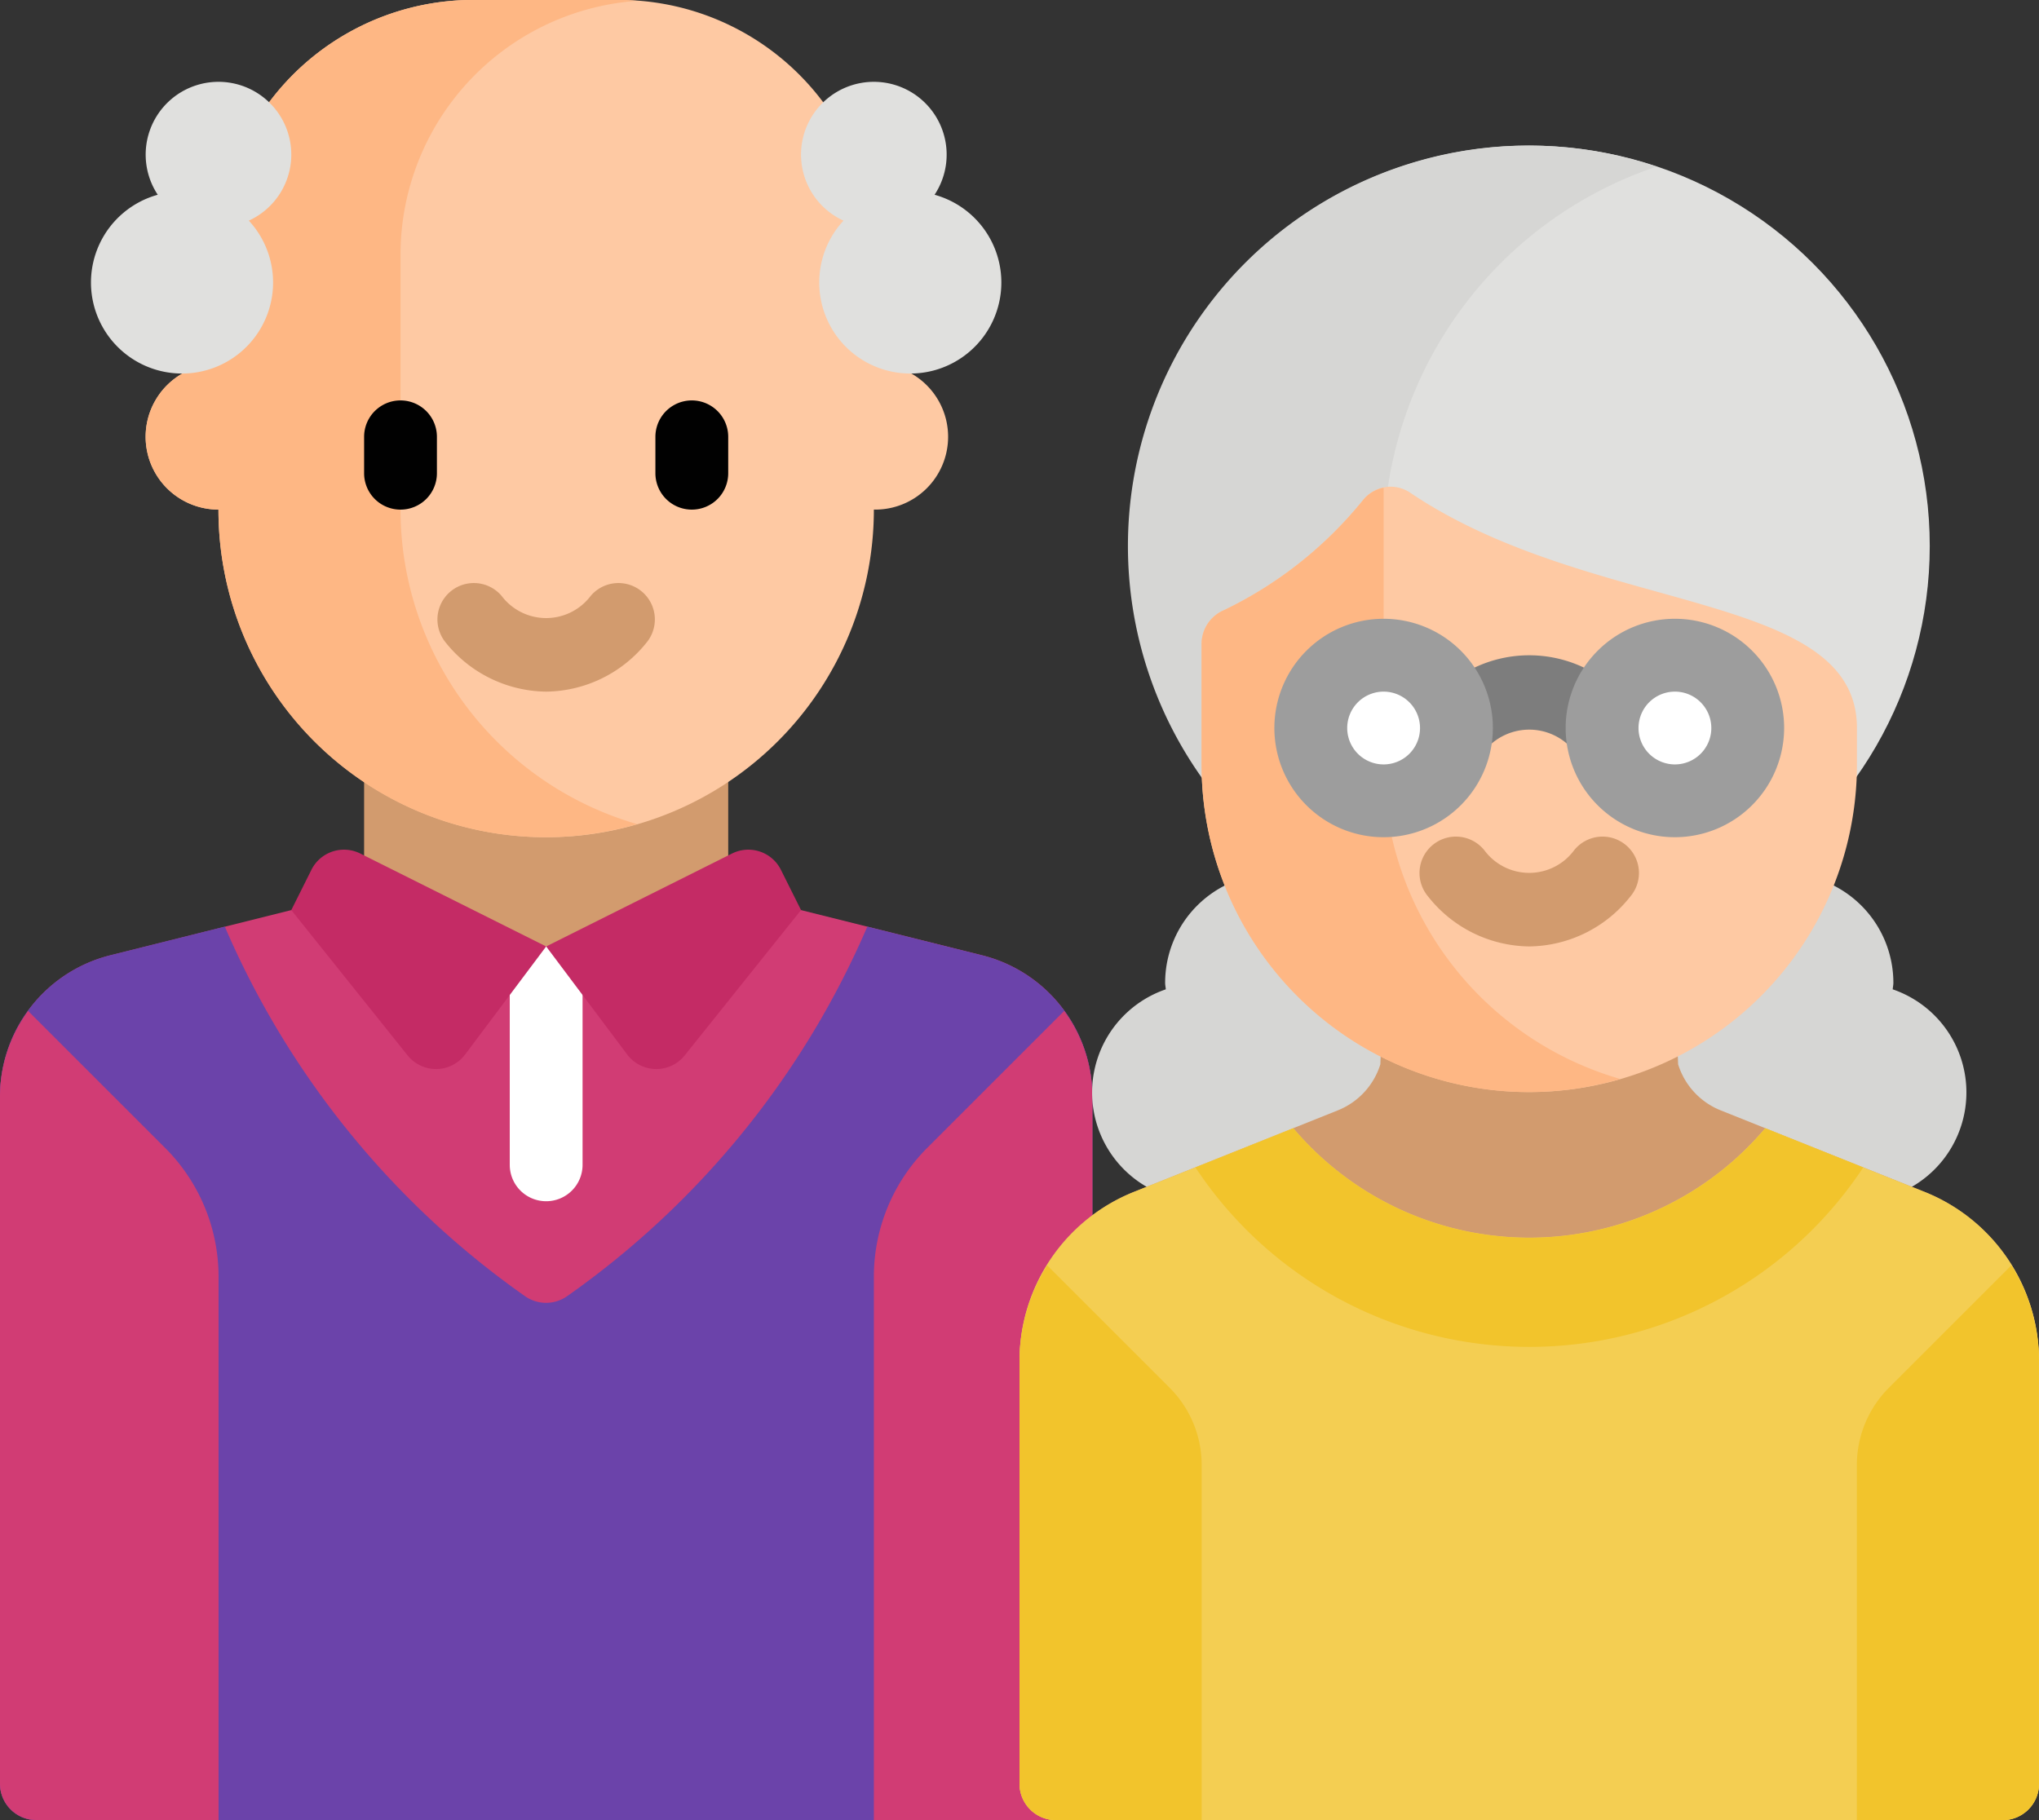
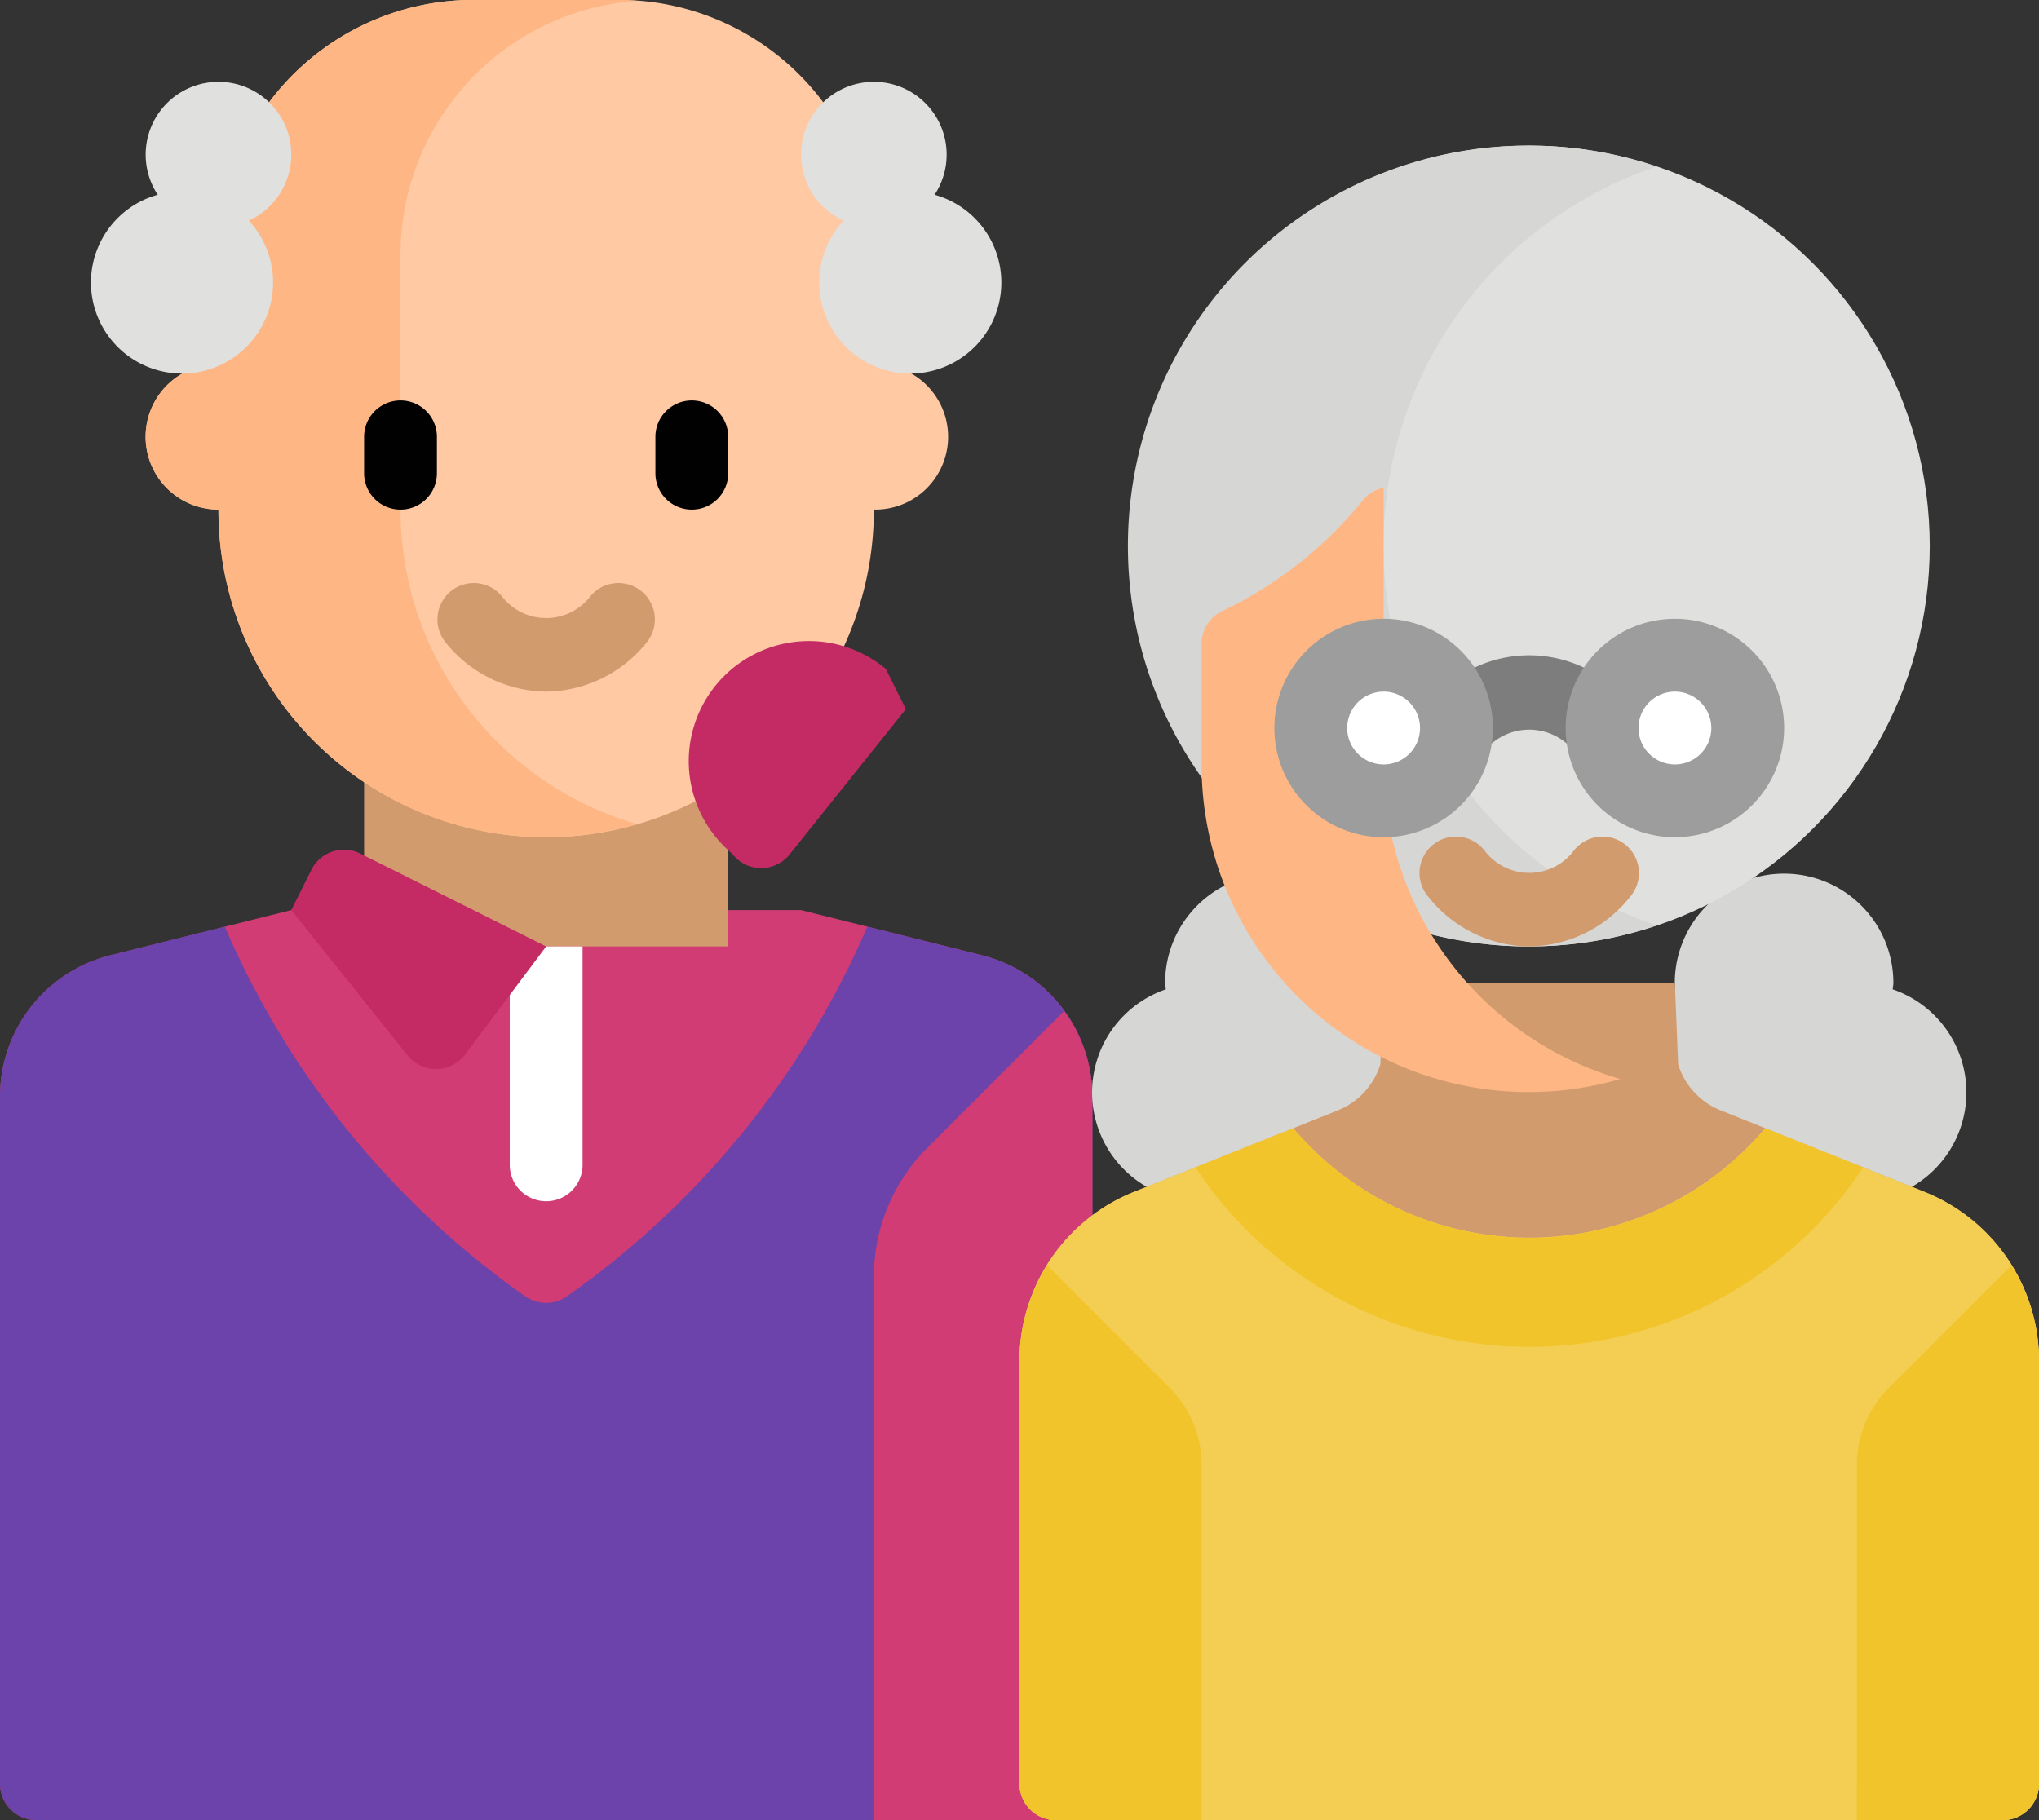
<svg xmlns="http://www.w3.org/2000/svg" width="74.995" height="66.961" viewBox="0 0 74.995 66.961">
  <rect x="0" y="0" width="74.995" height="66.961" fill="#333333" stroke="none" />
  <defs>
    <style>.a{fill:#d13c74;}.b{fill:#6b43aa;}.c{fill:#d29b6e;}.d{fill:#fec9a3;}.e{fill:#feb784;}.f{fill:#010101;}.g{fill:#e0e0de;}.h{fill:#fff;}.i{fill:#c42b65;}.j{fill:#d6d6d4;}.k{fill:#f4ce52;}.l{fill:#7d7d7d;}.m{fill:#9d9d9d;}.n{fill:#f2c42c;}</style>
  </defs>
  <g transform="translate(0 -27.428)">
    <path class="a" d="M36.118,257.662,29.462,256H10.713l-6.656,1.664A5.357,5.357,0,0,0,0,262.859v25.28a1.339,1.339,0,0,0,1.339,1.339h37.5a1.339,1.339,0,0,0,1.339-1.339v-25.28A5.357,5.357,0,0,0,36.118,257.662Z" transform="translate(0 -195.091)" />
    <path class="b" d="M36.118,261.218,31.9,260.164a32.121,32.121,0,0,1-11.047,13.6,1.348,1.348,0,0,1-1.537,0,32.121,32.121,0,0,1-11.047-13.6l-4.215,1.054A5.357,5.357,0,0,0,0,266.415v25.28a1.339,1.339,0,0,0,1.339,1.339H40.176V266.415A5.357,5.357,0,0,0,36.118,261.218Z" transform="translate(0 -198.647)" />
    <rect class="c" width="13.392" height="8.035" transform="translate(13.392 54.21)" />
    <path class="d" d="M63.356,40.819V36.8a9.374,9.374,0,0,0-9.374-9.374H48.625A9.374,9.374,0,0,0,39.25,36.8v4.018a2.678,2.678,0,1,0,0,5.357,12.053,12.053,0,0,0,24.106,0,2.679,2.679,0,1,0,0-5.357Z" transform="translate(-31.215 0)" />
    <path class="e" d="M45.946,46.176V36.8a9.368,9.368,0,0,1,8.7-9.341c-.222-.016-.444-.034-.67-.034H48.625A9.374,9.374,0,0,0,39.25,36.8v4.018a2.678,2.678,0,0,0,0,5.357,12.032,12.032,0,0,0,15.4,11.572A12.051,12.051,0,0,1,45.946,46.176Z" transform="translate(-31.215)" />
    <path class="c" d="M113.731,177.727a4.8,4.8,0,0,1-3.718-1.835,1.339,1.339,0,0,1,2.079-1.687,2.053,2.053,0,0,0,3.277,0,1.339,1.339,0,0,1,2.079,1.687A4.8,4.8,0,0,1,113.731,177.727Z" transform="translate(-93.643 -124.855)" />
    <g transform="translate(13.392 42.158)">
      <path class="f" d="M92.767,132.016a1.338,1.338,0,0,1-1.339-1.339v-1.339a1.339,1.339,0,0,1,2.678,0v1.339A1.338,1.338,0,0,1,92.767,132.016Z" transform="translate(-91.428 -127.998)" />
      <path class="f" d="M165.91,132.016a1.338,1.338,0,0,1-1.339-1.339v-1.339a1.339,1.339,0,0,1,2.678,0v1.339A1.338,1.338,0,0,1,165.91,132.016Z" transform="translate(-153.857 -127.998)" />
    </g>
    <g transform="translate(3.348 30.44)">
      <path class="g" d="M30.223,50.676a2.678,2.678,0,1,0-4.912,1.475,3.349,3.349,0,1,0,3.35.952A2.674,2.674,0,0,0,30.223,50.676Z" transform="translate(-22.857 -47.998)" />
      <path class="g" d="M201.143,50.676a2.678,2.678,0,1,1,4.912,1.475,3.349,3.349,0,1,1-3.35.952A2.674,2.674,0,0,1,201.143,50.676Z" transform="translate(-175.029 -47.998)" />
    </g>
    <g transform="translate(0 64.621)">
-       <path class="a" d="M6.074,286.394l-5.038-5.038A5.335,5.335,0,0,0,0,284.5v25.28a1.339,1.339,0,0,0,1.339,1.339h6.7V291.129A6.7,6.7,0,0,0,6.074,286.394Z" transform="translate(0 -281.356)" />
      <path class="a" d="M221.39,286.394l5.038-5.038a5.335,5.335,0,0,1,1.036,3.146v26.619h-8.035V291.129A6.7,6.7,0,0,1,221.39,286.394Z" transform="translate(-187.288 -281.356)" />
    </g>
    <path class="h" d="M129.339,274.515h0A1.339,1.339,0,0,1,128,273.176v-8.035h2.678v8.035A1.339,1.339,0,0,1,129.339,274.515Z" transform="translate(-109.251 -202.895)" />
    <g transform="translate(10.714 58.686)">
      <path class="i" d="M75.68,240.976l6.837,3.419-2.98,3.974a1.339,1.339,0,0,1-2.117.033l-4.277-5.346.74-1.481A1.339,1.339,0,0,1,75.68,240.976Z" transform="translate(-73.143 -240.834)" />
-       <path class="i" d="M143.979,240.976l-6.837,3.419,2.98,3.974a1.339,1.339,0,0,0,2.117.033l4.277-5.346-.74-1.481A1.339,1.339,0,0,0,143.979,240.976Z" transform="translate(-127.768 -240.834)" />
+       <path class="i" d="M143.979,240.976a1.339,1.339,0,0,0,2.117.033l4.277-5.346-.74-1.481A1.339,1.339,0,0,0,143.979,240.976Z" transform="translate(-127.768 -240.834)" />
    </g>
    <g transform="translate(40.176 59.568)">
      <path class="j" d="M424.59,246.855a4.018,4.018,0,0,1,4.018,4.018c0,.082-.019.158-.024.239a4.008,4.008,0,0,1-1.315,7.8h-6.7v-8.035A4.017,4.017,0,0,1,424.59,246.855Z" transform="translate(-399.145 -246.855)" />
      <path class="j" d="M280.981,246.855a4.018,4.018,0,0,0-4.018,4.018c0,.082.019.158.024.239a4.008,4.008,0,0,0,1.315,7.8H285v-8.035A4.017,4.017,0,0,0,280.981,246.855Z" transform="translate(-274.285 -246.855)" />
    </g>
    <path class="c" d="M289.288,281.975l-7.5-3a2.68,2.68,0,0,1-1.564-1.693l-.12-3H269.392l-.12,3a2.678,2.678,0,0,1-1.564,1.693l-7.5,3A6.7,6.7,0,0,0,256,288.192v15.555a1.339,1.339,0,0,0,1.339,1.339h34.819a1.339,1.339,0,0,0,1.339-1.339V288.192A6.7,6.7,0,0,0,289.288,281.975Z" transform="translate(-218.502 -210.699)" />
    <path class="k" d="M289.288,313.126l-5.86-2.344a11.366,11.366,0,0,1-17.359,0l-5.86,2.344A6.7,6.7,0,0,0,256,319.343V334.9a1.339,1.339,0,0,0,1.339,1.339h34.819A1.339,1.339,0,0,0,293.5,334.9V319.343A6.7,6.7,0,0,0,289.288,313.126Z" transform="translate(-218.502 -241.85)" />
    <circle class="g" cx="14.731" cy="14.731" r="14.731" transform="translate(41.515 32.784)" />
    <path class="j" d="M292.8,78.73a14.728,14.728,0,0,1,10.044-13.957,14.731,14.731,0,1,0,0,27.913A14.728,14.728,0,0,1,292.8,78.73Z" transform="translate(-241.914 -31.215)" />
-     <path class="d" d="M313.767,171.942h0a12.053,12.053,0,0,1-12.053-12.053v-4.458a1.351,1.351,0,0,1,.838-1.224,14.862,14.862,0,0,0,5.113-4.059,1.29,1.29,0,0,1,1.713-.261c6.71,4.534,16.441,3.557,16.441,8.662v1.339A12.053,12.053,0,0,1,313.767,171.942Z" transform="translate(-257.52 -104.339)" />
    <path class="e" d="M308.411,160.112V149.933a1.308,1.308,0,0,0-.744.439,14.865,14.865,0,0,1-5.113,4.059,1.351,1.351,0,0,0-.838,1.224v4.458a12.032,12.032,0,0,0,15.4,11.572A12.051,12.051,0,0,1,308.411,160.112Z" transform="translate(-257.521 -104.562)" />
    <path class="c" d="M360.588,241.723a4.8,4.8,0,0,1-3.718-1.835,1.339,1.339,0,1,1,2.079-1.687,2.053,2.053,0,0,0,3.277,0,1.339,1.339,0,1,1,2.079,1.687A4.8,4.8,0,0,1,360.588,241.723Z" transform="translate(-304.342 -179.477)" />
    <path class="l" d="M357.908,196.016a1.339,1.339,0,0,1-1.112-2.083,4.685,4.685,0,0,1,7.583,0,1.34,1.34,0,0,1-2.226,1.491,2.124,2.124,0,0,0-3.131,0A1.337,1.337,0,0,1,357.908,196.016Z" transform="translate(-304.342 -140.465)" />
    <g transform="translate(46.872 50.193)">
      <path class="m" d="M324.018,190.889a4.018,4.018,0,1,1,4.018-4.018A4.022,4.022,0,0,1,324.018,190.889Z" transform="translate(-320 -182.854)" />
      <path class="m" d="M397.16,190.889a4.018,4.018,0,1,1,4.018-4.018A4.022,4.022,0,0,1,397.16,190.889Z" transform="translate(-382.429 -182.854)" />
    </g>
    <g transform="translate(49.551 52.872)">
      <path class="h" d="M412.767,201.141a1.339,1.339,0,1,0,1.339,1.339A1.34,1.34,0,0,0,412.767,201.141Z" transform="translate(-400.714 -201.141)" />
      <path class="h" d="M339.625,201.141a1.339,1.339,0,1,0,1.339,1.339A1.34,1.34,0,0,0,339.625,201.141Z" transform="translate(-338.286 -201.141)" />
    </g>
    <g transform="translate(37.498 68.932)">
      <path class="n" d="M261.519,349.719l-4.5-4.5A6.672,6.672,0,0,0,256,348.732v15.555a1.339,1.339,0,0,0,1.339,1.339H262.7V352.56A4.018,4.018,0,0,0,261.519,349.719Z" transform="translate(-256 -340.171)" />
      <path class="n" d="M467.463,349.719l4.5-4.5a6.672,6.672,0,0,1,1.015,3.517v15.555a1.339,1.339,0,0,1-1.339,1.339h-5.357V352.56A4.018,4.018,0,0,1,467.463,349.719Z" transform="translate(-435.484 -340.171)" />
      <path class="n" d="M312.431,318.828a14.712,14.712,0,0,0,12.282-6.6l-3.6-1.441a11.366,11.366,0,0,1-17.359,0l-3.6,1.441A14.712,14.712,0,0,0,312.431,318.828Z" transform="translate(-293.682 -310.782)" />
    </g>
  </g>
</svg>